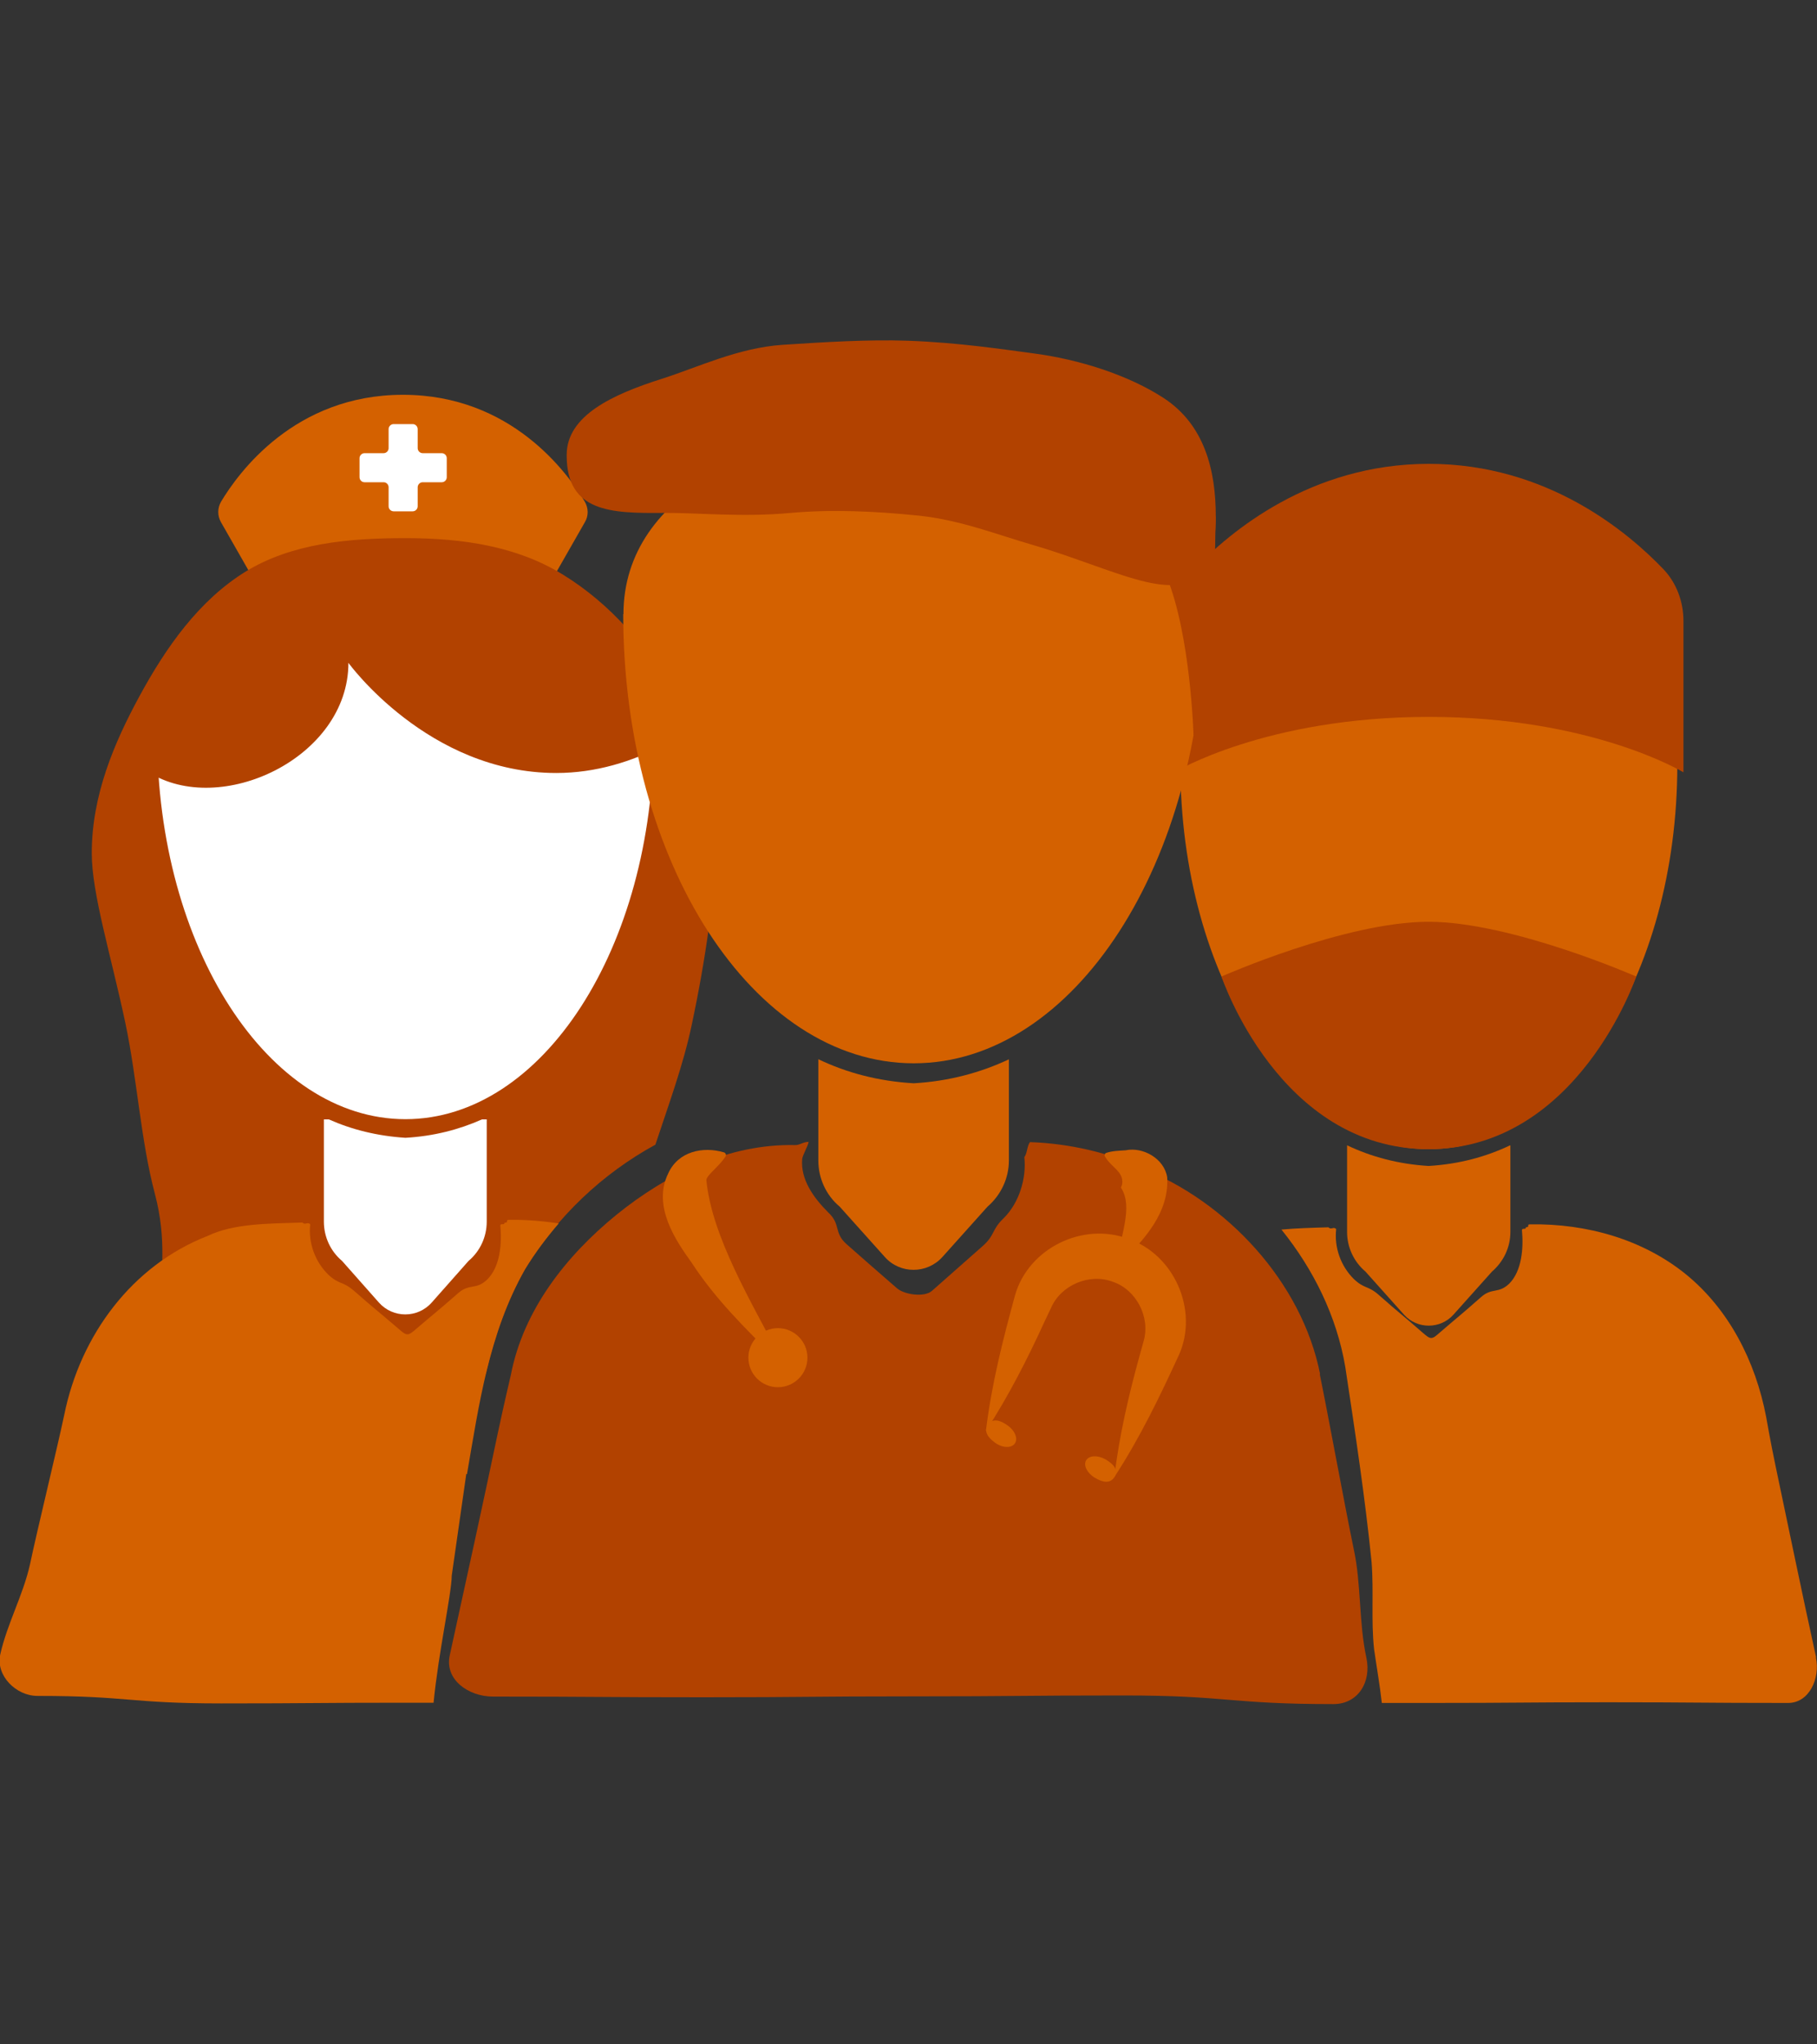
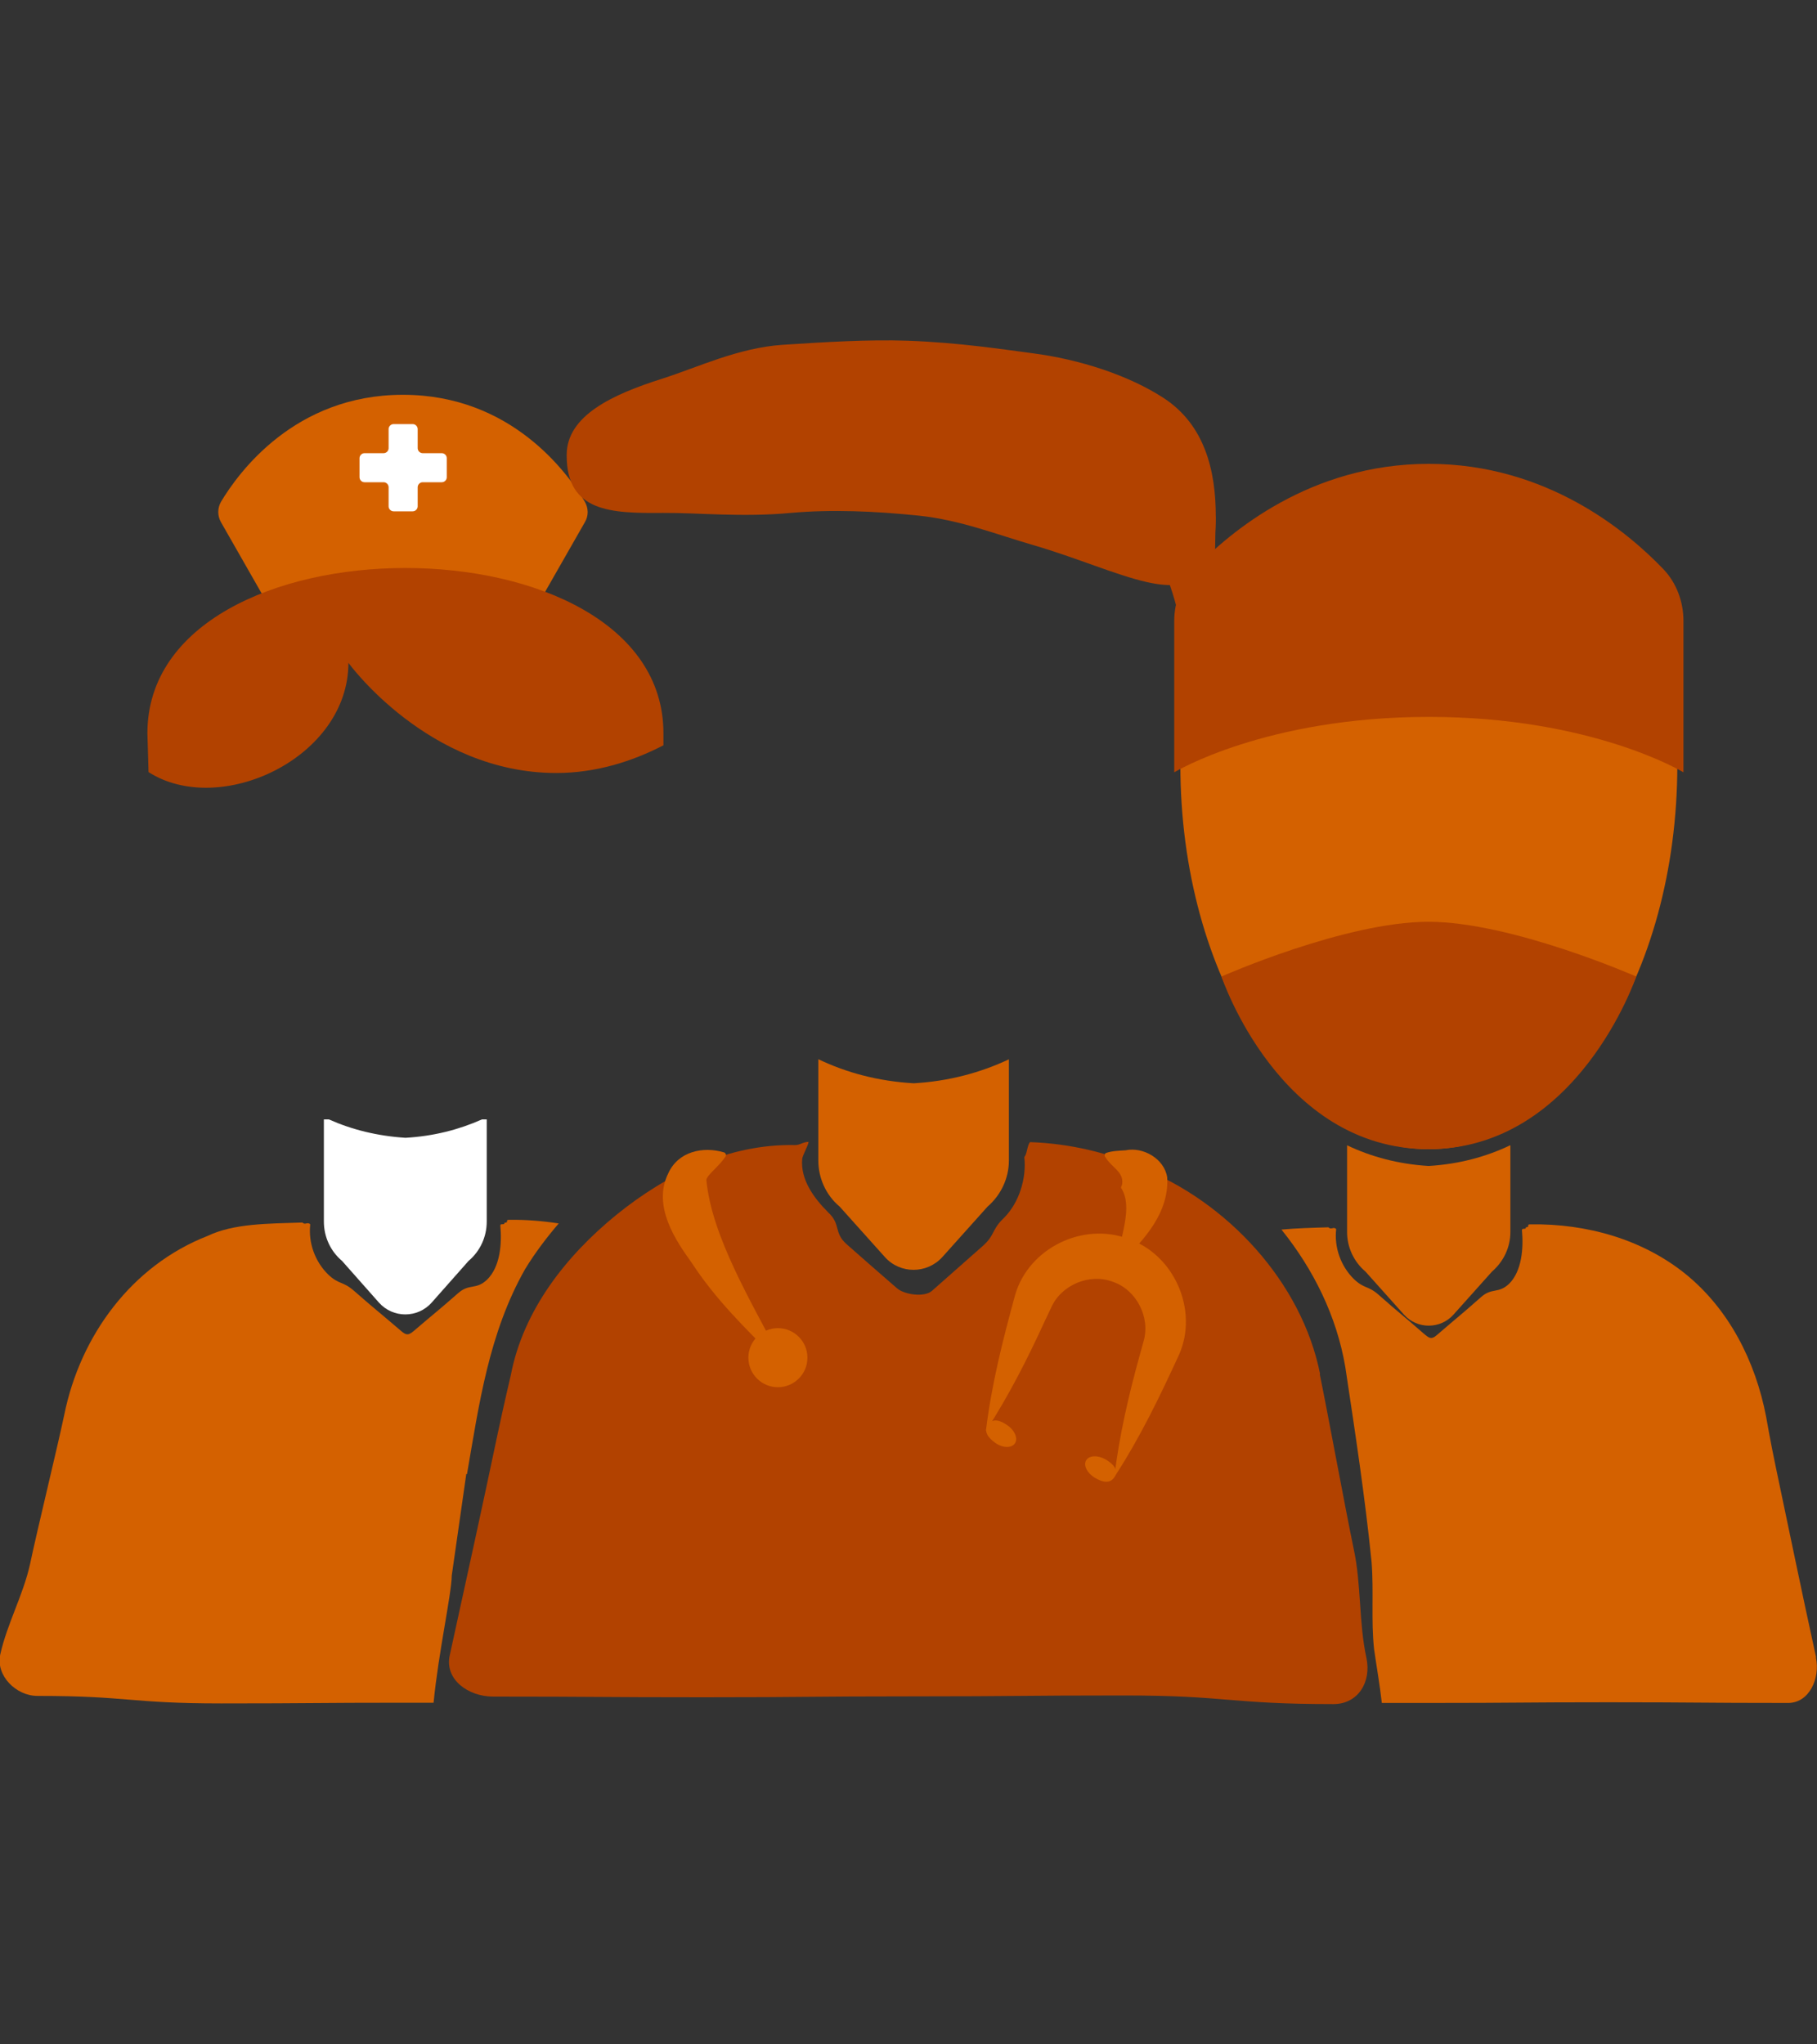
<svg xmlns="http://www.w3.org/2000/svg" id="About_Us" data-name="About Us" viewBox="0 0 80 90">
  <rect x="0" y="0" width="80" height="90" fill="#333333" stroke="none" />
  <defs>
    <style>
      .cls-1 {
        fill: none;
      }

      .cls-2 {
        fill: #b24200;
      }

      .cls-3 {
        fill: #fff;
      }

      .cls-4 {
        fill: #d46100;
      }
    </style>
  </defs>
  <g>
    <path class="cls-4" d="M51.97,33.67c0,9.34,4.9,16.92,10.94,16.92s10.94-7.57,10.94-16.92c0-9.34-21.88-9.34-21.88,0Z" />
    <path class="cls-4" d="M66.5,50.43v3.81c0,.67-.3,1.3-.81,1.74l-1.7,1.9c-.58.64-1.59.64-2.17,0l-1.7-1.9c-.51-.43-.81-1.07-.81-1.74v-3.82c1.07.51,2.27.83,3.59.91,1.33-.08,2.52-.4,3.59-.91Z" />
    <path class="cls-2" d="M74.12,34s-4.02-2.44-11.21-2.44-11.21,2.44-11.21,2.44v-6.66c0-.86.32-1.68.88-2.28,1.56-1.64,5.12-4.64,10.33-4.64s8.77,3.01,10.33,4.64c.57.6.88,1.42.88,2.28v6.66Z" />
    <path class="cls-2" d="M62.89,50.59c-6.58,0-9.11-7.6-9.11-7.6,0,0,5.44-2.41,9.11-2.41s9.15,2.41,9.15,2.41c0,0-2.57,7.6-9.15,7.6Z" />
    <path class="cls-4" d="M79.96,72.96c-.62-2.82-1.21-5.7-1.78-8.4-.23-1.09-.42-2.19-.42-2.19-.47-2.45-1.64-4.73-3.53-6.27-1.9-1.54-4.37-2.24-6.86-2.2-.18,0,.02.12-.19.13.01.13-.18,0-.17.14.07.77,0,1.79-.57,2.35-.48.45-.75.15-1.24.59-.95.84-.96.82-1.92,1.65-.27.24-.36.15-.64-.09-.95-.83-.97-.81-1.92-1.65-.49-.44-.64-.26-1.12-.72-.58-.58-.86-1.4-.77-2.19-.11-.13-.22.05-.34-.08-.71.02-1.41.04-2.07.1,1.41,1.75,2.43,3.81,2.81,6.04.43,2.85.87,5.73,1.16,8.61.1,1.3-.03,2.56.11,3.83.11.77.25,1.56.34,2.36.56,0,1.22,0,2.07,0,3.96,0,3.96-.03,7.91-.03s3.96.03,7.91.03c.93,0,1.42-1.09,1.22-2Z" />
  </g>
  <g>
    <path class="cls-4" d="M23.79,26.44h-12.09l-1.97-3.45c-.16-.28-.16-.62,0-.9.76-1.27,3.24-4.71,8.01-4.71s7.25,3.44,8.01,4.71c.16.28.17.62,0,.9l-1.97,3.45Z" />
    <g>
      <path class="cls-1" d="M34.87,48.67c.05,0,.1,0,.15,0,.03,0-.1,0-.15,0Z" />
-       <path class="cls-2" d="M28.86,50.38c.57-1.73,1.23-3.51,1.6-5.28.63-2.97,1.01-5.75,1.01-7.54,0-2.54-.68-4.91-1.8-6.97-1.18-2.16-2.83-4.03-4.88-5.29-2.02-1.25-4.42-1.61-6.94-1.61s-5,.23-7.03,1.47c-2.05,1.26-3.51,3.33-4.68,5.49-1.12,2.06-2.1,4.37-2.1,6.91,0,1.79.85,4.5,1.48,7.48.52,2.46.68,5.19,1.3,7.52,1.08,4.1-1.17,5.74,2.44,6.94,4.12,1.38,4.24.64,8.58.64,1.6,0,2.65.18,3.55.34.38-1.59.89-3.14,1.73-4.61,1.41-2.32,3.4-4.2,5.74-5.48Z" />
    </g>
-     <path class="cls-3" d="M6.92,32.37c0,9.33,4.89,16.9,10.93,16.9,6.04,0,10.93-7.57,10.93-16.9,0-9.33-21.86-9.33-21.86,0Z" />
    <path class="cls-2" d="M6.49,32.28c0-9.7,22.72-9.7,22.72,0v.53c-1.37.71-2.97,1.22-4.72,1.22-5.64,0-9.15-4.85-9.15-4.85,0,4.2-5.66,6.82-8.8,4.81l-.05-1.71Z" />
    <path class="cls-3" d="M21.22,49.28h.21v4.5c0,.67-.29,1.3-.8,1.73l-1.62,1.83c-.62.7-1.71.7-2.33,0l-1.62-1.83c-.51-.43-.8-1.06-.8-1.73v-4.5h.22c1.01.45,2.13.73,3.37.81,1.24-.07,2.36-.36,3.37-.81Z" />
    <path class="cls-4" d="M20.56,64.9c.53-3.06.96-6.21,2.56-9.03.44-.72.94-1.38,1.48-2.01-.72-.11-1.45-.17-2.19-.16-.18,0,.02.13-.2.13.01.13-.19,0-.18.13.07.78,0,1.81-.59,2.38-.49.46-.77.15-1.27.59-.97.85-.98.83-1.96,1.67-.28.24-.37.15-.66-.1-.98-.84-.99-.82-1.96-1.67-.5-.44-.65-.26-1.14-.72-.59-.58-.88-1.41-.79-2.21-.12-.13-.23.05-.34-.08-1.54.05-3.03.04-4.18.59-3.33,1.3-5.6,4.37-6.31,7.87-.3,1.43-1.2,5.11-1.51,6.59-.3,1.35-1.01,2.62-1.31,3.97-.2.92.69,1.82,1.64,1.82,4.04,0,4.04.33,8.09.33s4.04-.03,8.09-.03c.47,0,.89,0,1.26,0,.21-2.18.79-4.78.8-5.6,0,0,.64-4.47.64-4.47Z" />
    <path class="cls-3" d="M18.39,19.73v-.84c0-.12-.1-.22-.22-.22h-.84c-.12,0-.22.1-.22.22v.84c0,.12-.1.22-.22.22h-.84c-.12,0-.22.1-.22.22v.84c0,.12.1.22.22.22h.84c.12,0,.22.1.22.22v.84c0,.12.1.22.22.22h.84c.12,0,.22-.1.22-.22v-.84c0-.12.1-.22.22-.22h.84c.12,0,.22-.1.22-.22v-.84c0-.12-.1-.22-.22-.22h-.84c-.12,0-.22-.1-.22-.22Z" />
  </g>
  <g>
    <g>
-       <path class="cls-4" d="M27.44,27.04c0,10.92,5.72,19.77,12.79,19.77,7.06,0,12.79-8.85,12.79-19.77,0-10.92-25.57-10.92-25.57,0Z" />
      <path class="cls-2" d="M24.95,20.05c0,2.5,1.95,2.55,4.25,2.53,1.55-.01,3.48.2,5.62,0,1.78-.16,3.69-.08,5.63.12,1.83.19,3.46.84,5.02,1.29,1.95.57,3.65,1.32,5,1.63,2.14.49,3.06-.29,3.06-2.88,0-2.03-.49-4.04-2.3-5.22-1.52-.99-3.68-1.7-5.78-1.97-1.22-.16-3.23-.47-5.48-.55-1.74-.06-3.68.06-5.51.18-1.96.13-3.76,1-5.3,1.49-2.18.69-4.21,1.62-4.21,3.36Z" />
      <path class="cls-2" d="M53.52,22.75s-.02,7.93-.97,9.65c0,0-.12-4.45-1.2-7.05-1.08-2.6,2.17-2.6,2.17-2.6Z" />
      <path class="cls-2" d="M58.12,60.48c-.81-4.05-4.1-7.58-7.91-9.08-1.32-.63-3.09-1.06-4.86-1.12-.13.15-.12.5-.25.66.1.92-.22,2-.9,2.68-.56.53-.37.74-.95,1.25q-1.11.98-2.22,1.96c-.33.29-1.2.17-1.53-.11q-1.12-.97-2.23-1.95c-.57-.51-.24-.87-.8-1.39-.66-.66-1.23-1.46-1.15-2.36.01-.15.27-.6.28-.75-.25,0-.39.15-.6.14-2.91-.06-5.64,1.27-7.86,3.07-2.21,1.8-4.1,4.19-4.65,7.06,0,0-.3,1.27-.57,2.54-.66,3.15-1.4,6.51-2.12,9.8-.23,1.06.82,1.81,1.91,1.81,4.62,0,4.62.03,9.25.03s4.62-.04,9.25-.04,4.63-.04,9.25-.04c4.63,0,4.63.38,9.25.38,1.09,0,1.68-.98,1.45-2.04-.34-1.57-.22-3.24-.56-4.8-.36-1.72-1.15-6.02-1.49-7.67Z" />
      <path class="cls-4" d="M44.42,46.63v4.46c0,.78-.35,1.52-.94,2.03l-1.99,2.22c-.68.75-1.86.75-2.53,0l-1.99-2.22c-.6-.5-.94-1.25-.94-2.03v-4.46c1.25.6,2.65.97,4.2,1.06,1.55-.09,2.95-.47,4.2-1.06Z" />
    </g>
    <path class="cls-4" d="M34.17,59.83c-1.35-1.34-2.67-2.63-3.73-4.26-.67-.93-1.73-2.47-1.02-3.91.44-.98,1.54-1.2,2.45-.93.08.02.12.12.07.19-.29.44-.8.79-.84,1.02.23,2.5,2.02,5.44,3.22,7.77.05.1-.08.2-.16.12h0Z" />
    <path class="cls-4" d="M49.22,55.44c.09-1,.68-2.28.15-3.13-.04-.06.03-.08.04-.21.06-.52-.47-.7-.75-1.17-.04-.05-.03-.13.03-.17.29-.1.59-.1.87-.12.76-.16,1.7.36,1.83,1.19.09,1.55-1,2.73-1.99,3.71-.07.07-.19,0-.18-.09h0Z" />
    <circle class="cls-4" cx="34.25" cy="59.77" r="1.3" />
    <g>
      <path class="cls-4" d="M43.41,62.98c.25-2.06.75-4.02,1.29-5.99.6-2.04,2.98-3.21,4.98-2.45,2.02.69,3.09,3.13,2.24,5.08-.85,1.85-1.73,3.68-2.86,5.41.22-1.83.63-3.59,1.11-5.33l.18-.65c.31-1.06-.32-2.27-1.35-2.62-1.02-.39-2.28.13-2.72,1.14,0,0-.29.61-.29.61-.75,1.64-1.57,3.25-2.57,4.8h0Z" />
      <path class="cls-4" d="M44.36,62.75c.33.23.47.59.32.8s-.54.2-.86-.03-.52-.5-.32-.8.54-.2.86.03Z" />
      <path class="cls-4" d="M48.68,64.25c-.35-.2-.73-.18-.86.04s.05.57.39.77.67.27.86-.04-.05-.57-.39-.77Z" />
    </g>
  </g>
</svg>